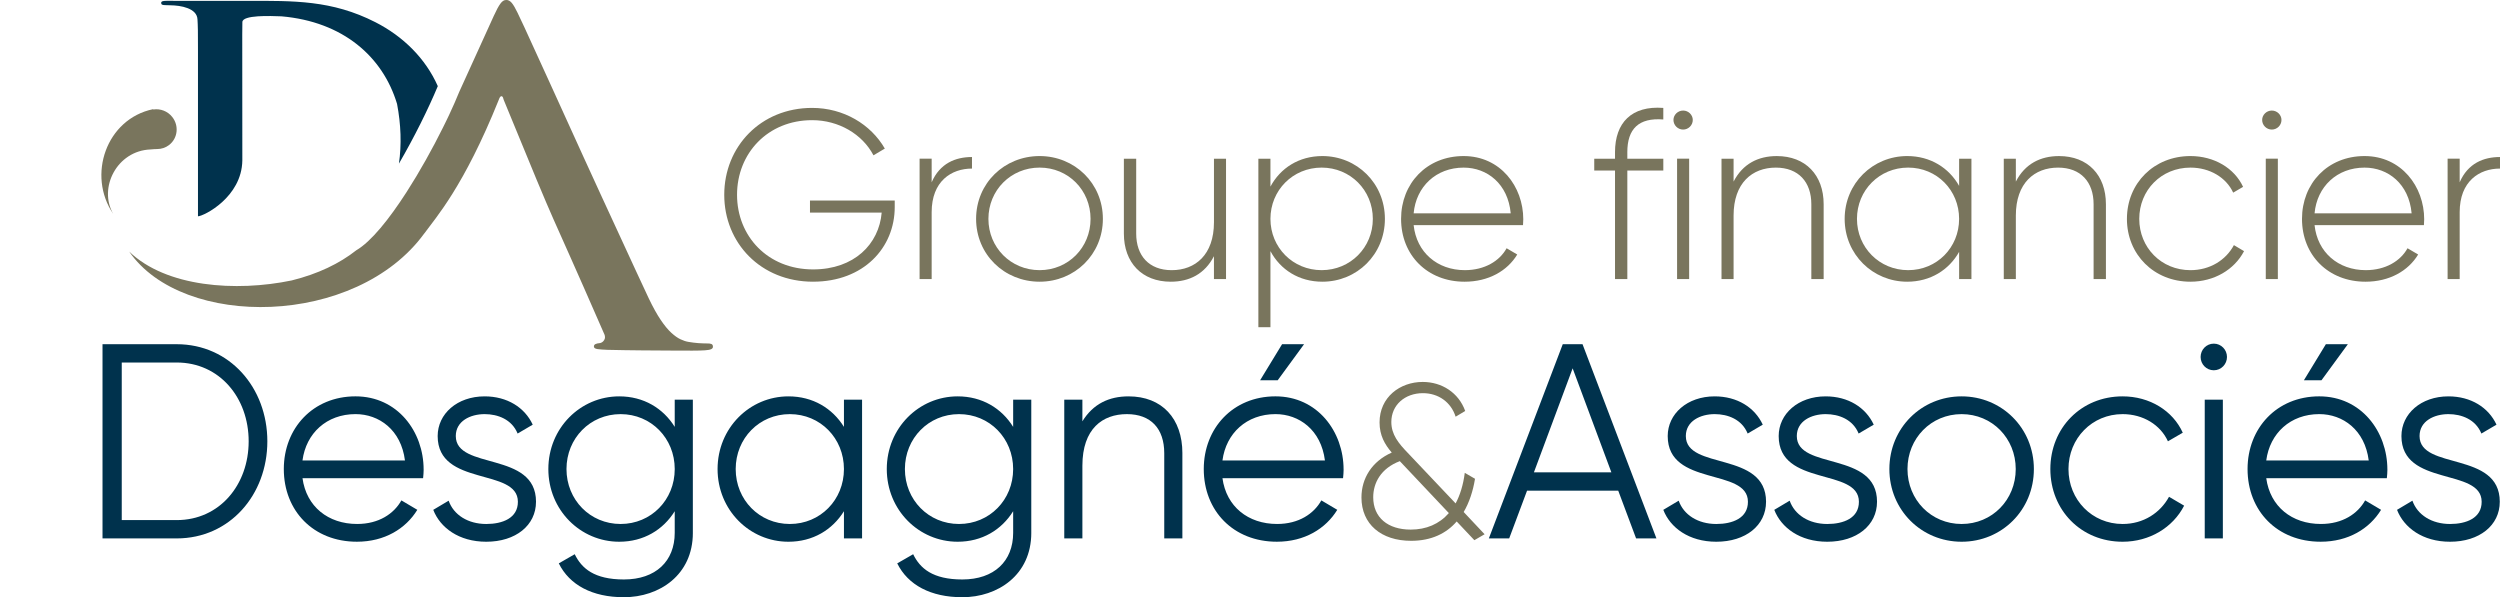
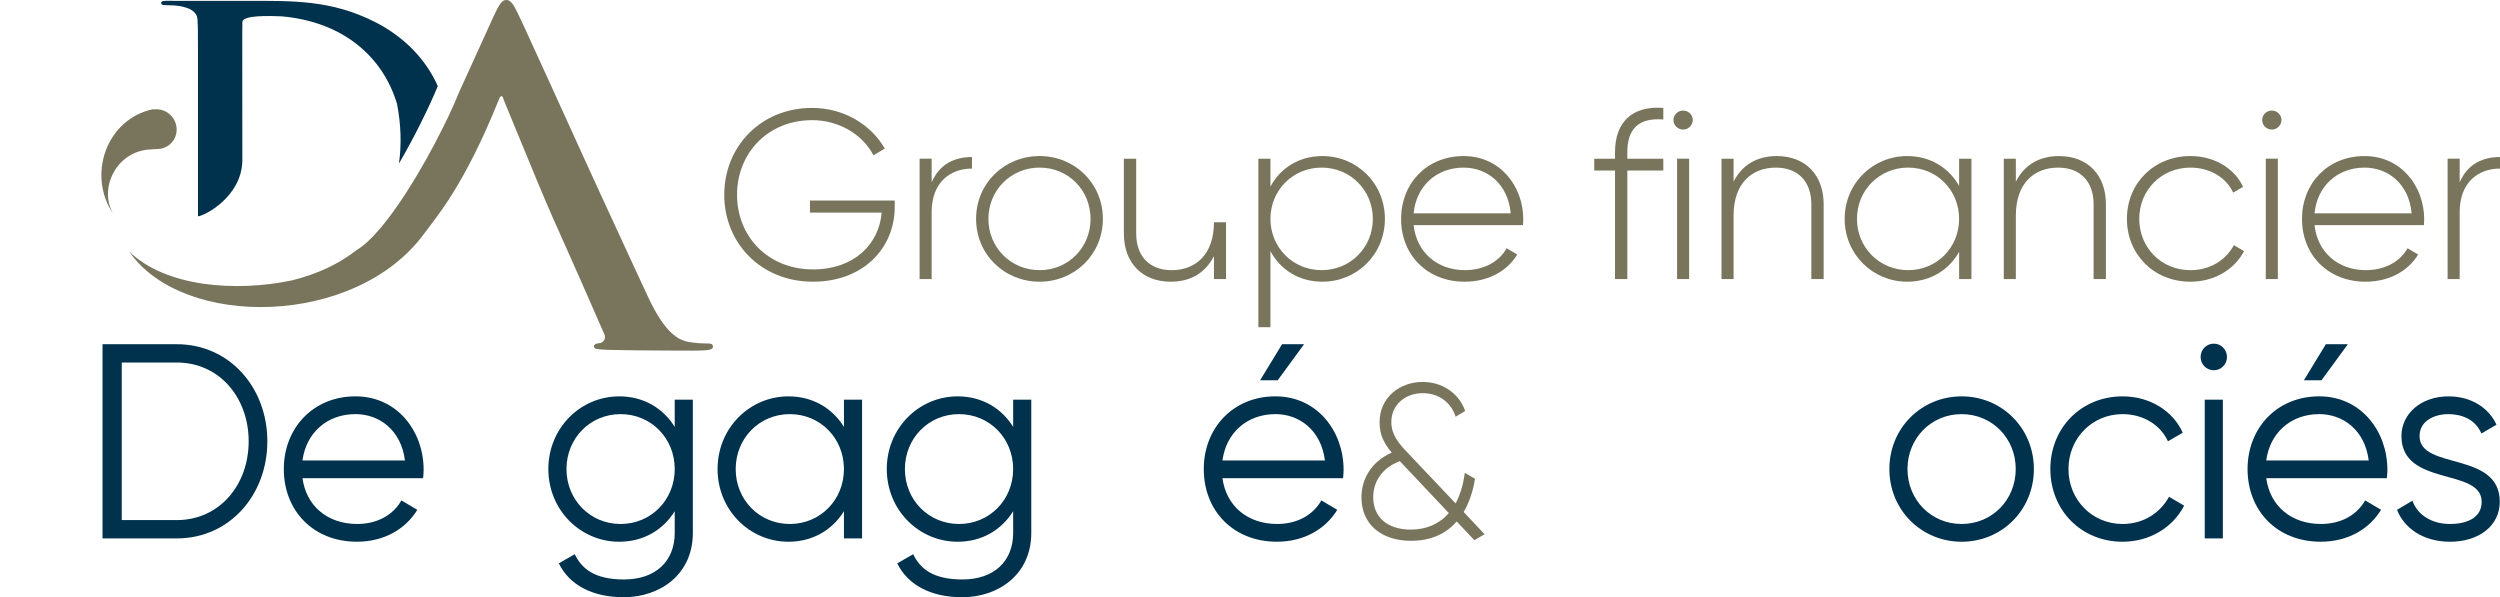
<svg xmlns="http://www.w3.org/2000/svg" id="uuid-57f213e4-2da4-4875-a068-edbb74b23625" width="180" height="43" viewBox="0 0 180 43">
  <rect width="180" height="43" fill="none" />
  <path d="M58.544,20.283c-3.773,0-6.398-2.79-6.398-6.257s2.625-6.257,6.328-6.257c2.26,0,4.225,1.179,5.233,2.929l-.817.485c-.8-1.525-2.503-2.531-4.416-2.531-3.199,0-5.407,2.392-5.407,5.373s2.208,5.373,5.477,5.373c2.955,0,4.746-1.82,4.937-4.09h-5.163v-.867h6.102v.468c0,2.929-2.243,5.373-5.876,5.373Z" fill="#79755d" />
  <path d="M69.983,11.305v.832c-1.495,0-2.903.919-2.903,3.137v4.818h-.869v-8.666h.869v1.699c.591-1.369,1.721-1.82,2.903-1.82Z" fill="#79755d" />
  <path d="M70.279,15.759c0-2.565,2.034-4.523,4.573-4.523,2.521,0,4.555,1.958,4.555,4.523s-2.034,4.524-4.555,4.524c-2.538,0-4.573-1.958-4.573-4.524ZM78.52,15.759c0-2.062-1.599-3.692-3.668-3.692s-3.686,1.629-3.686,3.692,1.617,3.692,3.686,3.692,3.668-1.629,3.668-3.692Z" fill="#79755d" />
-   <path d="M88.273,20.092h-.869v-1.646c-.661,1.283-1.773,1.837-3.112,1.837-2.069,0-3.373-1.369-3.373-3.466v-5.39h.887v5.39c0,1.594.922,2.635,2.556,2.635,1.704,0,3.043-1.109,3.043-3.449v-4.576h.869v8.666Z" fill="#79755d" />
+   <path d="M88.273,20.092h-.869v-1.646c-.661,1.283-1.773,1.837-3.112,1.837-2.069,0-3.373-1.369-3.373-3.466v-5.39h.887v5.39c0,1.594.922,2.635,2.556,2.635,1.704,0,3.043-1.109,3.043-3.449h.869v8.666Z" fill="#79755d" />
  <path d="M99.713,15.759c0,2.565-2.017,4.524-4.503,4.524-1.686,0-3.025-.867-3.738-2.201v5.477h-.869v-12.132h.869v2.01c.713-1.335,2.051-2.201,3.738-2.201,2.486,0,4.503,1.958,4.503,4.523ZM98.844,15.759c0-2.062-1.617-3.692-3.686-3.692s-3.686,1.629-3.686,3.692,1.617,3.692,3.686,3.692,3.686-1.629,3.686-3.692Z" fill="#79755d" />
  <path d="M109.675,15.794c0,.139-.018.277-.018.416h-7.875c.208,1.958,1.704,3.241,3.686,3.241,1.426,0,2.503-.659,3.008-1.577l.765.451c-.713,1.179-2.069,1.958-3.79,1.958-2.677,0-4.573-1.907-4.573-4.524,0-2.548,1.843-4.523,4.503-4.523,2.643,0,4.295,2.184,4.295,4.558ZM101.782,15.361h6.989c-.191-2.115-1.686-3.293-3.39-3.293-1.982,0-3.425,1.369-3.599,3.293Z" fill="#79755d" />
  <path d="M117.168,10.959v.468h2.591v.849h-2.591v7.816h-.887v-7.816h-1.495v-.849h1.495v-.468c0-2.132,1.2-3.362,3.477-3.189v.832c-1.773-.139-2.591.676-2.591,2.357Z" fill="#79755d" />
  <path d="M120.489,8.636c0-.364.313-.676.696-.676s.695.312.695.676c0,.381-.313.693-.695.693s-.696-.312-.696-.693ZM121.619,11.426v8.666h-.869v-8.666h.869Z" fill="#79755d" />
  <path d="M131.303,14.702v5.39h-.887v-5.39c0-1.594-.921-2.634-2.556-2.634-1.704,0-3.042,1.109-3.042,3.449v4.576h-.869v-8.666h.869v1.647c.661-1.283,1.773-1.837,3.112-1.837,2.069,0,3.373,1.369,3.373,3.466Z" fill="#79755d" />
  <path d="M141.943,20.092h-.886v-1.958c-.73,1.3-2.069,2.149-3.738,2.149-2.469,0-4.503-1.958-4.503-4.524s2.034-4.523,4.503-4.523c1.669,0,3.008.849,3.738,2.149v-1.958h.886v8.666ZM141.056,15.759c0-2.062-1.599-3.692-3.668-3.692s-3.686,1.629-3.686,3.692,1.617,3.692,3.686,3.692,3.668-1.629,3.668-3.692Z" fill="#79755d" />
  <path d="M151.626,14.702v5.39h-.887v-5.39c0-1.594-.921-2.634-2.556-2.634-1.704,0-3.042,1.109-3.042,3.449v4.576h-.869v-8.666h.869v1.647c.661-1.283,1.773-1.837,3.112-1.837,2.069,0,3.373,1.369,3.373,3.466Z" fill="#79755d" />
  <path d="M153.139,15.759c0-2.565,1.947-4.523,4.573-4.523,1.704,0,3.164.867,3.79,2.218l-.713.416c-.504-1.092-1.686-1.802-3.077-1.802-2.104,0-3.686,1.629-3.686,3.692s1.582,3.692,3.686,3.692c1.408,0,2.556-.728,3.129-1.803l.73.433c-.696,1.335-2.156,2.201-3.86,2.201-2.626,0-4.573-1.958-4.573-4.524Z" fill="#79755d" />
  <path d="M162.875,8.636c0-.364.313-.676.696-.676s.695.312.695.676c0,.381-.313.693-.695.693s-.696-.312-.696-.693ZM164.005,11.426v8.666h-.869v-8.666h.869Z" fill="#79755d" />
  <path d="M174.541,15.794c0,.139-.018.277-.018.416h-7.875c.208,1.958,1.704,3.241,3.686,3.241,1.426,0,2.503-.659,3.008-1.577l.765.451c-.713,1.179-2.069,1.958-3.79,1.958-2.678,0-4.573-1.907-4.573-4.524,0-2.548,1.843-4.523,4.503-4.523,2.643,0,4.295,2.184,4.295,4.558ZM166.648,15.361h6.989c-.191-2.115-1.686-3.293-3.39-3.293-1.982,0-3.425,1.369-3.599,3.293Z" fill="#79755d" />
  <path d="M180,11.305v.832c-1.495,0-2.903.919-2.903,3.137v4.818h-.869v-8.666h.869v1.699c.591-1.369,1.721-1.82,2.903-1.82Z" fill="#79755d" />
  <path d="M19.249,31.774c0,3.855-2.71,6.992-6.527,6.992h-5.341v-13.983h5.341c3.817,0,6.527,3.136,6.527,6.991ZM17.904,31.774c0-3.136-2.097-5.673-5.182-5.673h-3.956v11.346h3.956c3.086,0,5.182-2.537,5.182-5.673Z" fill="#00324d" />
  <path d="M30.503,33.811c0,.2-.02.419-.04.619h-8.683c.277,2.037,1.839,3.296,3.936,3.296,1.562,0,2.65-.739,3.184-1.698l1.147.679c-.831,1.358-2.354,2.297-4.351,2.297-3.125,0-5.262-2.217-5.262-5.233,0-2.936,2.097-5.234,5.162-5.234,3.026,0,4.905,2.537,4.905,5.274ZM21.779,33.152h7.378c-.277-2.197-1.859-3.336-3.561-3.336-2.077,0-3.56,1.378-3.817,3.336Z" fill="#00324d" />
-   <path d="M38.592,36.129c0,1.698-1.464,2.876-3.58,2.876-1.978,0-3.323-1.019-3.817-2.297l1.108-.659c.356,1.019,1.385,1.678,2.71,1.678,1.167,0,2.275-.419,2.275-1.598,0-2.477-5.776-1.059-5.776-4.734,0-1.598,1.404-2.857,3.382-2.857,1.622,0,2.888.799,3.462,2.038l-1.088.639c-.415-1.019-1.424-1.398-2.374-1.398-1.029,0-2.077.499-2.077,1.578,0,2.477,5.776,1.059,5.776,4.734Z" fill="#00324d" />
  <path d="M49.886,38.366c0,3.036-2.413,4.634-4.965,4.634-2.275,0-3.916-.879-4.688-2.437l1.147-.659c.495,1.019,1.404,1.818,3.541,1.818,2.294,0,3.659-1.319,3.659-3.356v-1.558c-.831,1.338-2.235,2.197-3.996,2.197-2.789,0-5.103-2.277-5.103-5.233s2.314-5.234,5.103-5.234c1.76,0,3.165.859,3.996,2.197v-1.958h1.305v9.588ZM48.581,33.772c0-2.217-1.701-3.955-3.897-3.955s-3.897,1.738-3.897,3.955,1.701,3.955,3.897,3.955,3.897-1.738,3.897-3.955Z" fill="#00324d" />
  <path d="M62.069,38.765h-1.305v-1.957c-.831,1.338-2.235,2.197-3.996,2.197-2.789,0-5.103-2.277-5.103-5.233s2.314-5.234,5.103-5.234c1.76,0,3.165.859,3.996,2.197v-1.958h1.305v9.988ZM60.764,33.772c0-2.217-1.701-3.955-3.897-3.955s-3.897,1.738-3.897,3.955,1.701,3.955,3.897,3.955,3.897-1.738,3.897-3.955Z" fill="#00324d" />
  <path d="M74.253,38.366c0,3.036-2.413,4.634-4.965,4.634-2.275,0-3.916-.879-4.688-2.437l1.147-.659c.495,1.019,1.404,1.818,3.541,1.818,2.294,0,3.659-1.319,3.659-3.356v-1.558c-.831,1.338-2.235,2.197-3.996,2.197-2.789,0-5.103-2.277-5.103-5.233s2.314-5.234,5.103-5.234c1.76,0,3.165.859,3.996,2.197v-1.958h1.305v9.588ZM72.947,33.772c0-2.217-1.701-3.955-3.897-3.955s-3.897,1.738-3.897,3.955,1.701,3.955,3.897,3.955,3.897-1.738,3.897-3.955Z" fill="#00324d" />
-   <path d="M85.131,32.633v6.133h-1.305v-6.133c0-1.778-.969-2.816-2.69-2.816-1.74,0-3.204,1.039-3.204,3.715v5.234h-1.305v-9.988h1.305v1.558c.771-1.258,1.919-1.798,3.323-1.798,2.413,0,3.877,1.598,3.877,4.095Z" fill="#00324d" />
  <path d="M96.74,33.811c0,.2-.02.419-.04.619h-8.683c.277,2.037,1.839,3.296,3.936,3.296,1.562,0,2.65-.739,3.184-1.698l1.147.679c-.831,1.358-2.354,2.297-4.351,2.297-3.125,0-5.262-2.217-5.262-5.233,0-2.936,2.097-5.234,5.162-5.234,3.026,0,4.905,2.537,4.905,5.274ZM88.017,33.152h7.378c-.277-2.197-1.859-3.336-3.561-3.336-2.077,0-3.56,1.378-3.817,3.336ZM90.728,27.38l1.582-2.597h1.583l-1.899,2.597h-1.266Z" fill="#00324d" />
  <path d="M104.882,37.545c-.737.856-1.82,1.394-3.279,1.394-2.165,0-3.578-1.204-3.578-3.121,0-1.379.753-2.599,2.181-3.232-.502-.586-.878-1.236-.878-2.171,0-1.822,1.475-2.915,3.107-2.915,1.381,0,2.589.776,3.06,2.091l-.69.412c-.33-1.046-1.24-1.695-2.354-1.695-1.302,0-2.275.856-2.275,2.076,0,.903.518,1.537,1.193,2.234l3.436,3.628c.314-.586.549-1.331.659-2.202l.737.428c-.141.871-.408,1.696-.816,2.393l1.506,1.601-.737.428-1.271-1.347ZM104.317,36.943l-3.53-3.74c-1.381.523-1.915,1.585-1.915,2.599,0,1.458,1.051,2.329,2.699,2.329,1.114,0,2.055-.396,2.746-1.189Z" fill="#79755d" />
-   <path d="M109.947,35.33l-1.286,3.436h-1.464l5.321-13.983h1.424l5.321,13.983h-1.464l-1.286-3.436h-6.567ZM113.23,26.52l-2.789,7.49h5.578l-2.789-7.49Z" fill="#00324d" />
-   <path d="M127.155,36.129c0,1.698-1.464,2.876-3.58,2.876-1.978,0-3.323-1.019-3.817-2.297l1.108-.659c.356,1.019,1.385,1.678,2.71,1.678,1.167,0,2.275-.419,2.275-1.598,0-2.477-5.776-1.059-5.776-4.734,0-1.598,1.404-2.857,3.382-2.857,1.622,0,2.888.799,3.462,2.038l-1.088.639c-.415-1.019-1.424-1.398-2.374-1.398-1.029,0-2.077.499-2.077,1.578,0,2.477,5.776,1.059,5.776,4.734Z" fill="#00324d" />
-   <path d="M135.145,36.129c0,1.698-1.464,2.876-3.58,2.876-1.978,0-3.323-1.019-3.817-2.297l1.108-.659c.356,1.019,1.385,1.678,2.71,1.678,1.167,0,2.275-.419,2.275-1.598,0-2.477-5.776-1.059-5.776-4.734,0-1.598,1.404-2.857,3.382-2.857,1.622,0,2.888.799,3.462,2.038l-1.088.639c-.415-1.019-1.424-1.398-2.374-1.398-1.029,0-2.077.499-2.077,1.578,0,2.477,5.776,1.059,5.776,4.734Z" fill="#00324d" />
  <path d="M136.035,33.772c0-2.957,2.314-5.234,5.202-5.234s5.202,2.277,5.202,5.234-2.314,5.233-5.202,5.233-5.202-2.277-5.202-5.233ZM145.133,33.772c0-2.217-1.701-3.955-3.897-3.955s-3.897,1.738-3.897,3.955,1.701,3.955,3.897,3.955,3.897-1.738,3.897-3.955Z" fill="#00324d" />
  <path d="M147.625,33.772c0-2.957,2.216-5.234,5.202-5.234,1.958,0,3.62,1.039,4.332,2.617l-1.068.619c-.534-1.178-1.78-1.957-3.264-1.957-2.195,0-3.897,1.738-3.897,3.955s1.701,3.955,3.897,3.955c1.503,0,2.71-.799,3.343-1.958l1.088.639c-.811,1.578-2.492,2.597-4.431,2.597-2.987,0-5.202-2.277-5.202-5.233Z" fill="#00324d" />
  <path d="M158.444,25.701c0-.519.415-.959.949-.959s.95.44.95.959c0,.519-.415.959-.95.959s-.949-.439-.949-.959ZM160.046,28.778v9.988h-1.305v-9.988h1.305Z" fill="#00324d" />
  <path d="M171.893,33.811c0,.2-.02.419-.04.619h-8.683c.277,2.037,1.839,3.296,3.936,3.296,1.562,0,2.65-.739,3.184-1.698l1.147.679c-.831,1.358-2.354,2.297-4.351,2.297-3.125,0-5.262-2.217-5.262-5.233,0-2.936,2.097-5.234,5.162-5.234,3.026,0,4.905,2.537,4.905,5.274ZM163.17,33.152h7.378c-.277-2.197-1.859-3.336-3.561-3.336-2.077,0-3.56,1.378-3.817,3.336ZM165.88,27.38l1.582-2.597h1.583l-1.899,2.597h-1.266Z" fill="#00324d" />
  <path d="M179.983,36.129c0,1.698-1.464,2.876-3.58,2.876-1.978,0-3.323-1.019-3.817-2.297l1.108-.659c.356,1.019,1.385,1.678,2.71,1.678,1.167,0,2.275-.419,2.275-1.598,0-2.477-5.776-1.059-5.776-4.734,0-1.598,1.404-2.857,3.382-2.857,1.622,0,2.888.799,3.462,2.038l-1.088.639c-.415-1.019-1.424-1.398-2.374-1.398-1.029,0-2.077.499-2.077,1.578,0,2.477,5.776,1.059,5.776,4.734Z" fill="#00324d" />
  <path d="M14.253,15.575c.43-.018,3.153-1.377,3.195-4.019l-.006-9.073c0-.166.005-.772.009-.892.007-.527,2.041-.443,2.807-.415.006.001.012.002.018.001,4.426.386,7.291,2.904,8.312,6.305.283,1.483.333,2.933.135,4.298,1.105-1.898,2.123-3.956,2.799-5.578-.887-2.001-2.497-3.586-4.495-4.604C23.886-.001,21.142.06,17.799.061c-1.652 0-4.938 0-5.816-.001-.129,0-.224.009-.287.032-.061.023-.092.063-.092.123,0,.057.026.1.074.123.052.02.124.032.218.032.126,0,.25.003.377.011.742.008,1.914.206,1.946,1.018.005.106.011.22.017.338.003.12.009.263.012.429,0,.166.003.372.003.62.003.249.003.558.003.924v11.866h0Z" fill="#00324d" />
  <path d="M43.5,24.039c-4.621-10.592-2.719-5.844-7.234-16.851-.025-.06-.031-.121-.053-.173-.025-.054-.06-.087-.108-.087-.049,0-.086.034-.119.087-.032.053-.051.113-.075.173-2.521,6.267-4.55,8.497-5.358,9.617l-.001-.002c-4.916,6.757-17.398,6.912-21.248,1.312,2.655,2.56,7.674,2.914,11.701,2.076,1.894-.47,3.436-1.216,4.647-2.17,1.066-.62,2.375-2.253,3.623-4.194.943-1.466,1.863-3.12,2.617-4.64l.002-.005.019-.038.021-.044.002-.004.02-.039.021-.044.002-.003.02-.041.022-.043v-.001l.021-.042.021-.043v-.001l.021-.043.02-.041.001-.002.021-.043.019-.04.002-.003.061-.128.018-.036.003-.006.02-.042.017-.035.003-.007.02-.042.016-.033.024-.051.015-.032c.276-.589.52-1.144.722-1.645l2.483-5.459c.189-.413.345-.71.479-.888.13-.183.269-.269.426-.264.14-.005.27.067.394.211.119.144.259.384.415.71.103.202.259.547.485,1.027.221.48.49,1.065.803,1.756.319.691.663,1.454,1.046,2.288.377.835.776,1.708,1.192,2.62.415.912.83,1.828,1.25,2.749.42.921.83,1.814,1.229,2.682.394.864,2.187,4.746,2.533,5.49.345.744.646,1.391.905,1.943.307.643.598,1.166.868,1.564.269.399.523.706.76.921.236.216.458.374.657.466.204.096.393.159.56.187.242.043.485.072.717.091.232.015.447.024.642.024.129-.005.232.009.307.038.075.029.114.096.114.192.005.077-.038.135-.119.178-.086.043-.237.072-.452.086-.216.015-.523.024-.917.024s-.906,0-1.525-.005c-.626,0-1.331-.004-2.113-.014-.782-.005-1.606-.02-2.474-.039-.297-.009-.528-.029-.701-.052-.178-.024-.264-.082-.27-.178,0-.086.033-.144.108-.182.07-.038.183-.062.345-.077.123-.029.221-.105.29-.221.075-.12.075-.264,0-.442h0Z" fill="#79755d" />
  <path d="M11.039,7.884c.498-.078,1.027.112,1.365.541.495.627.396,1.526-.22,2.008-.256.201-.561.298-.866.298-.164.006-.324.01-.479.029-2.423.092-3.77,2.773-2.686,4.643-1.896-2.784-.501-6.845,2.875-7.544l.01.024Z" fill="#79755d" />
</svg>